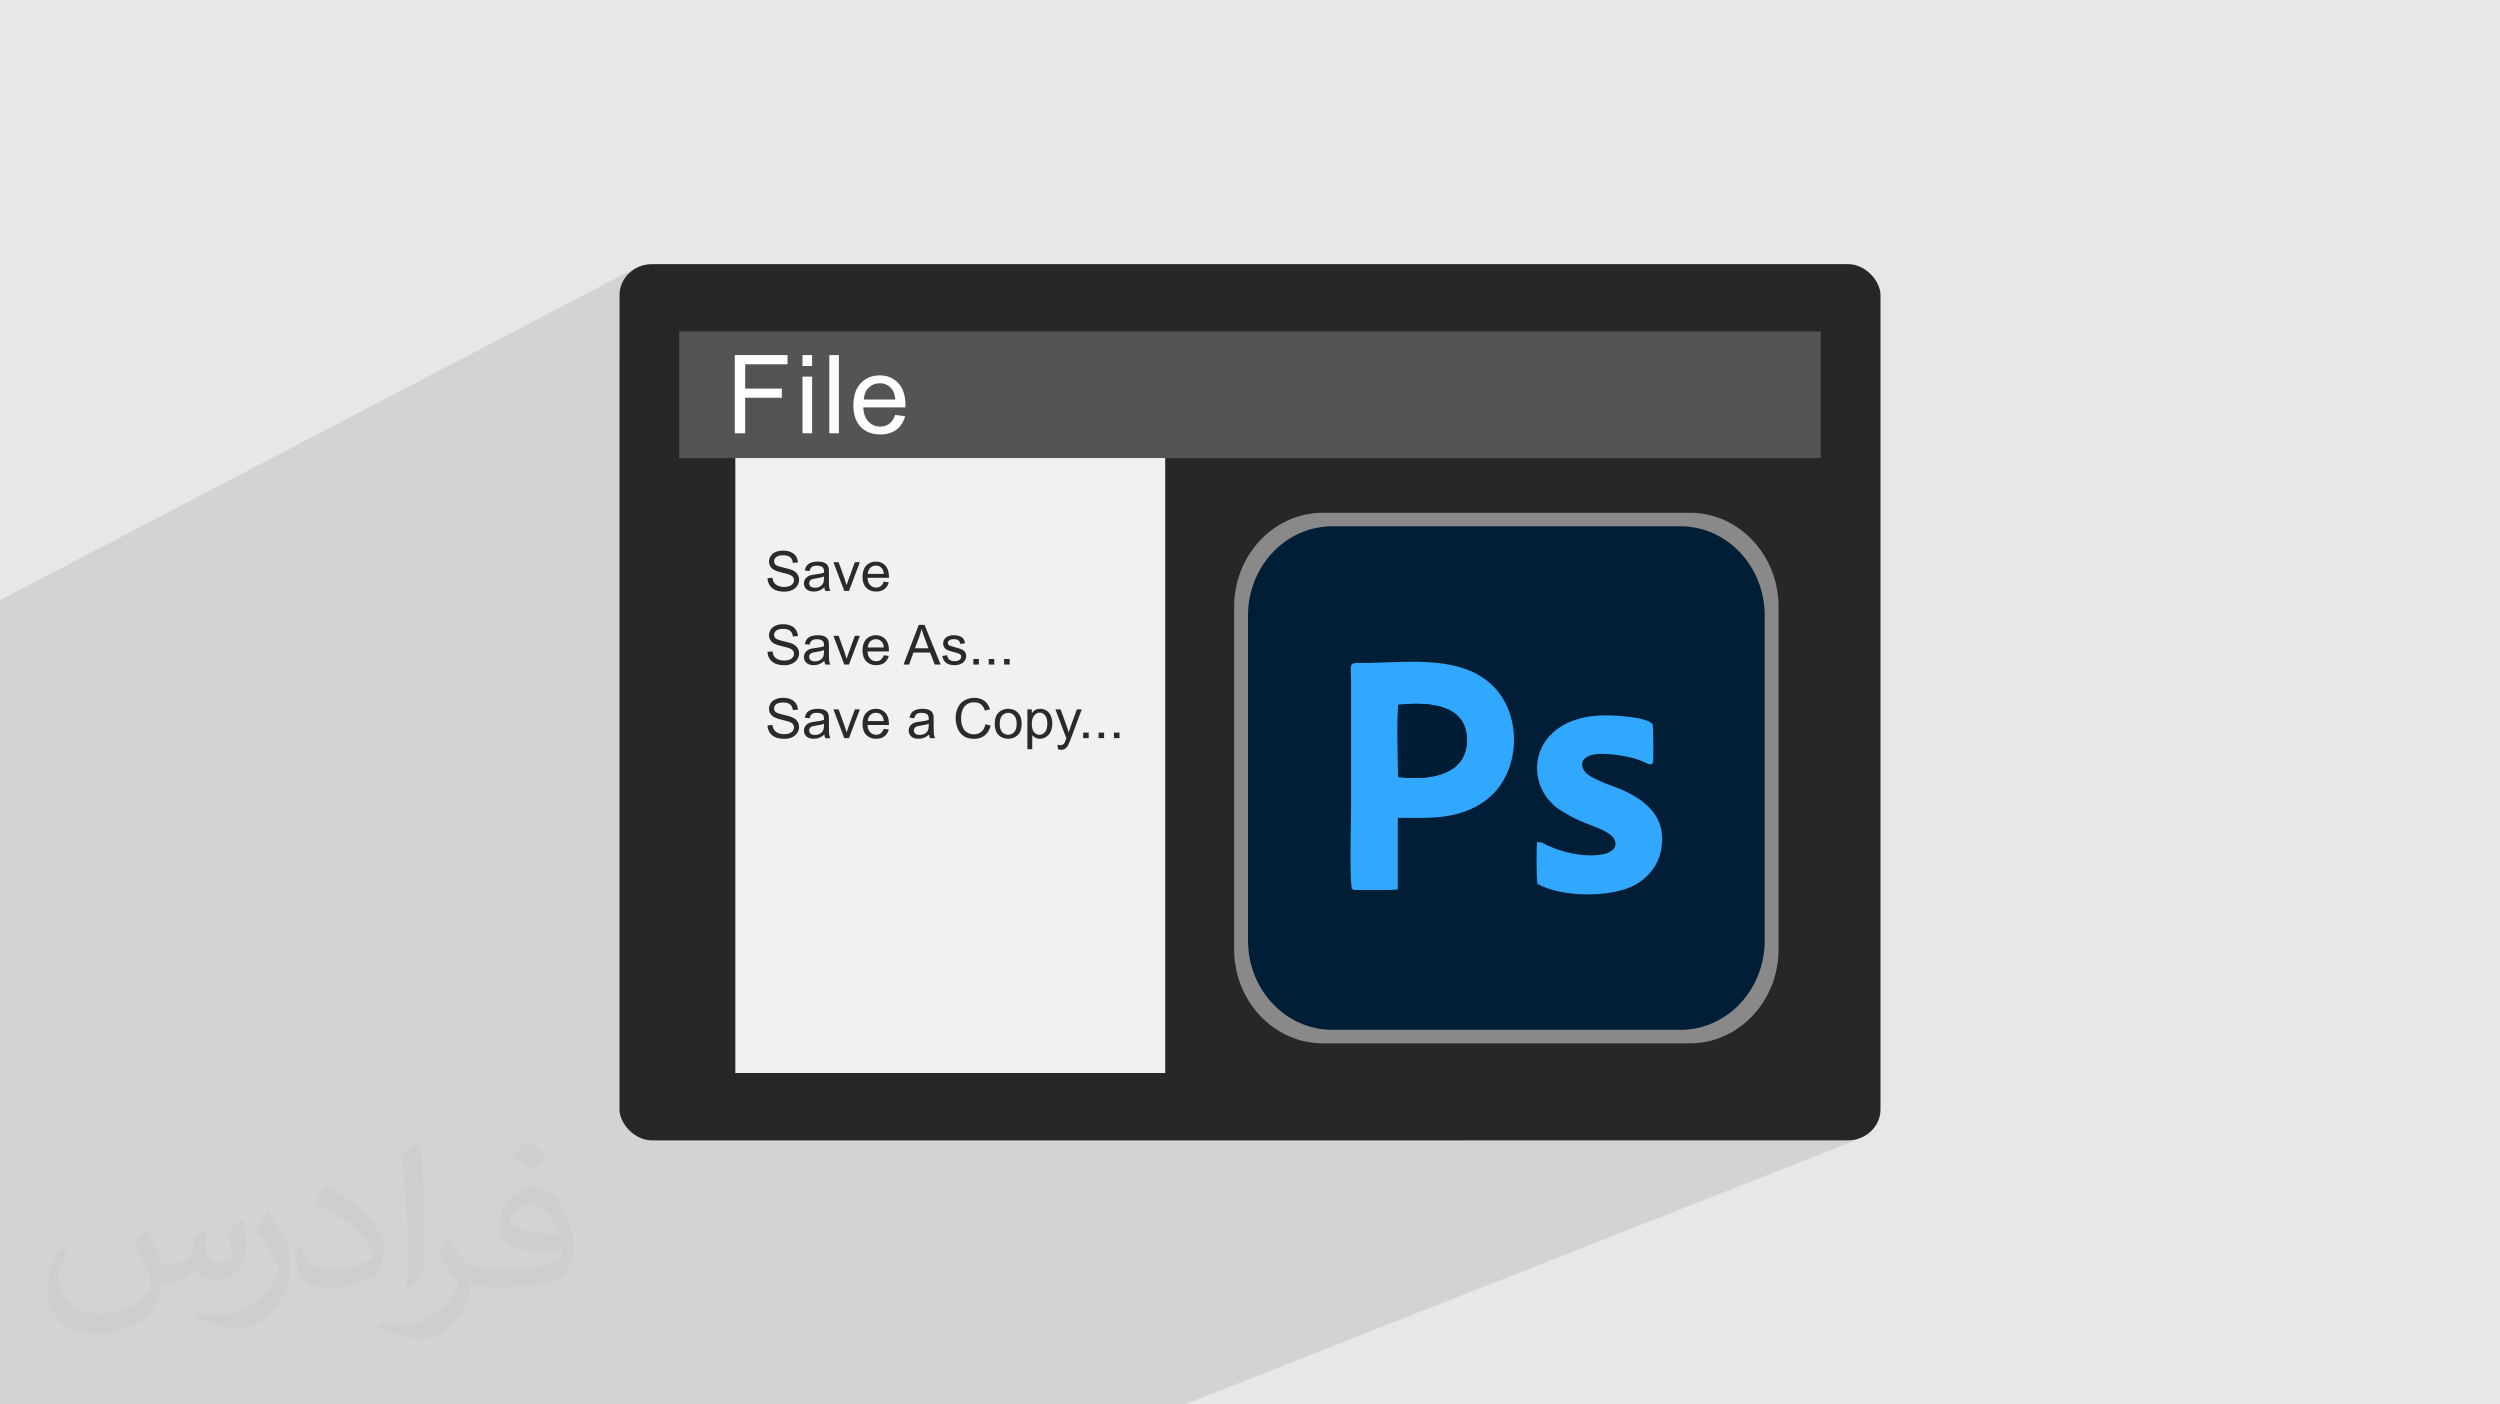
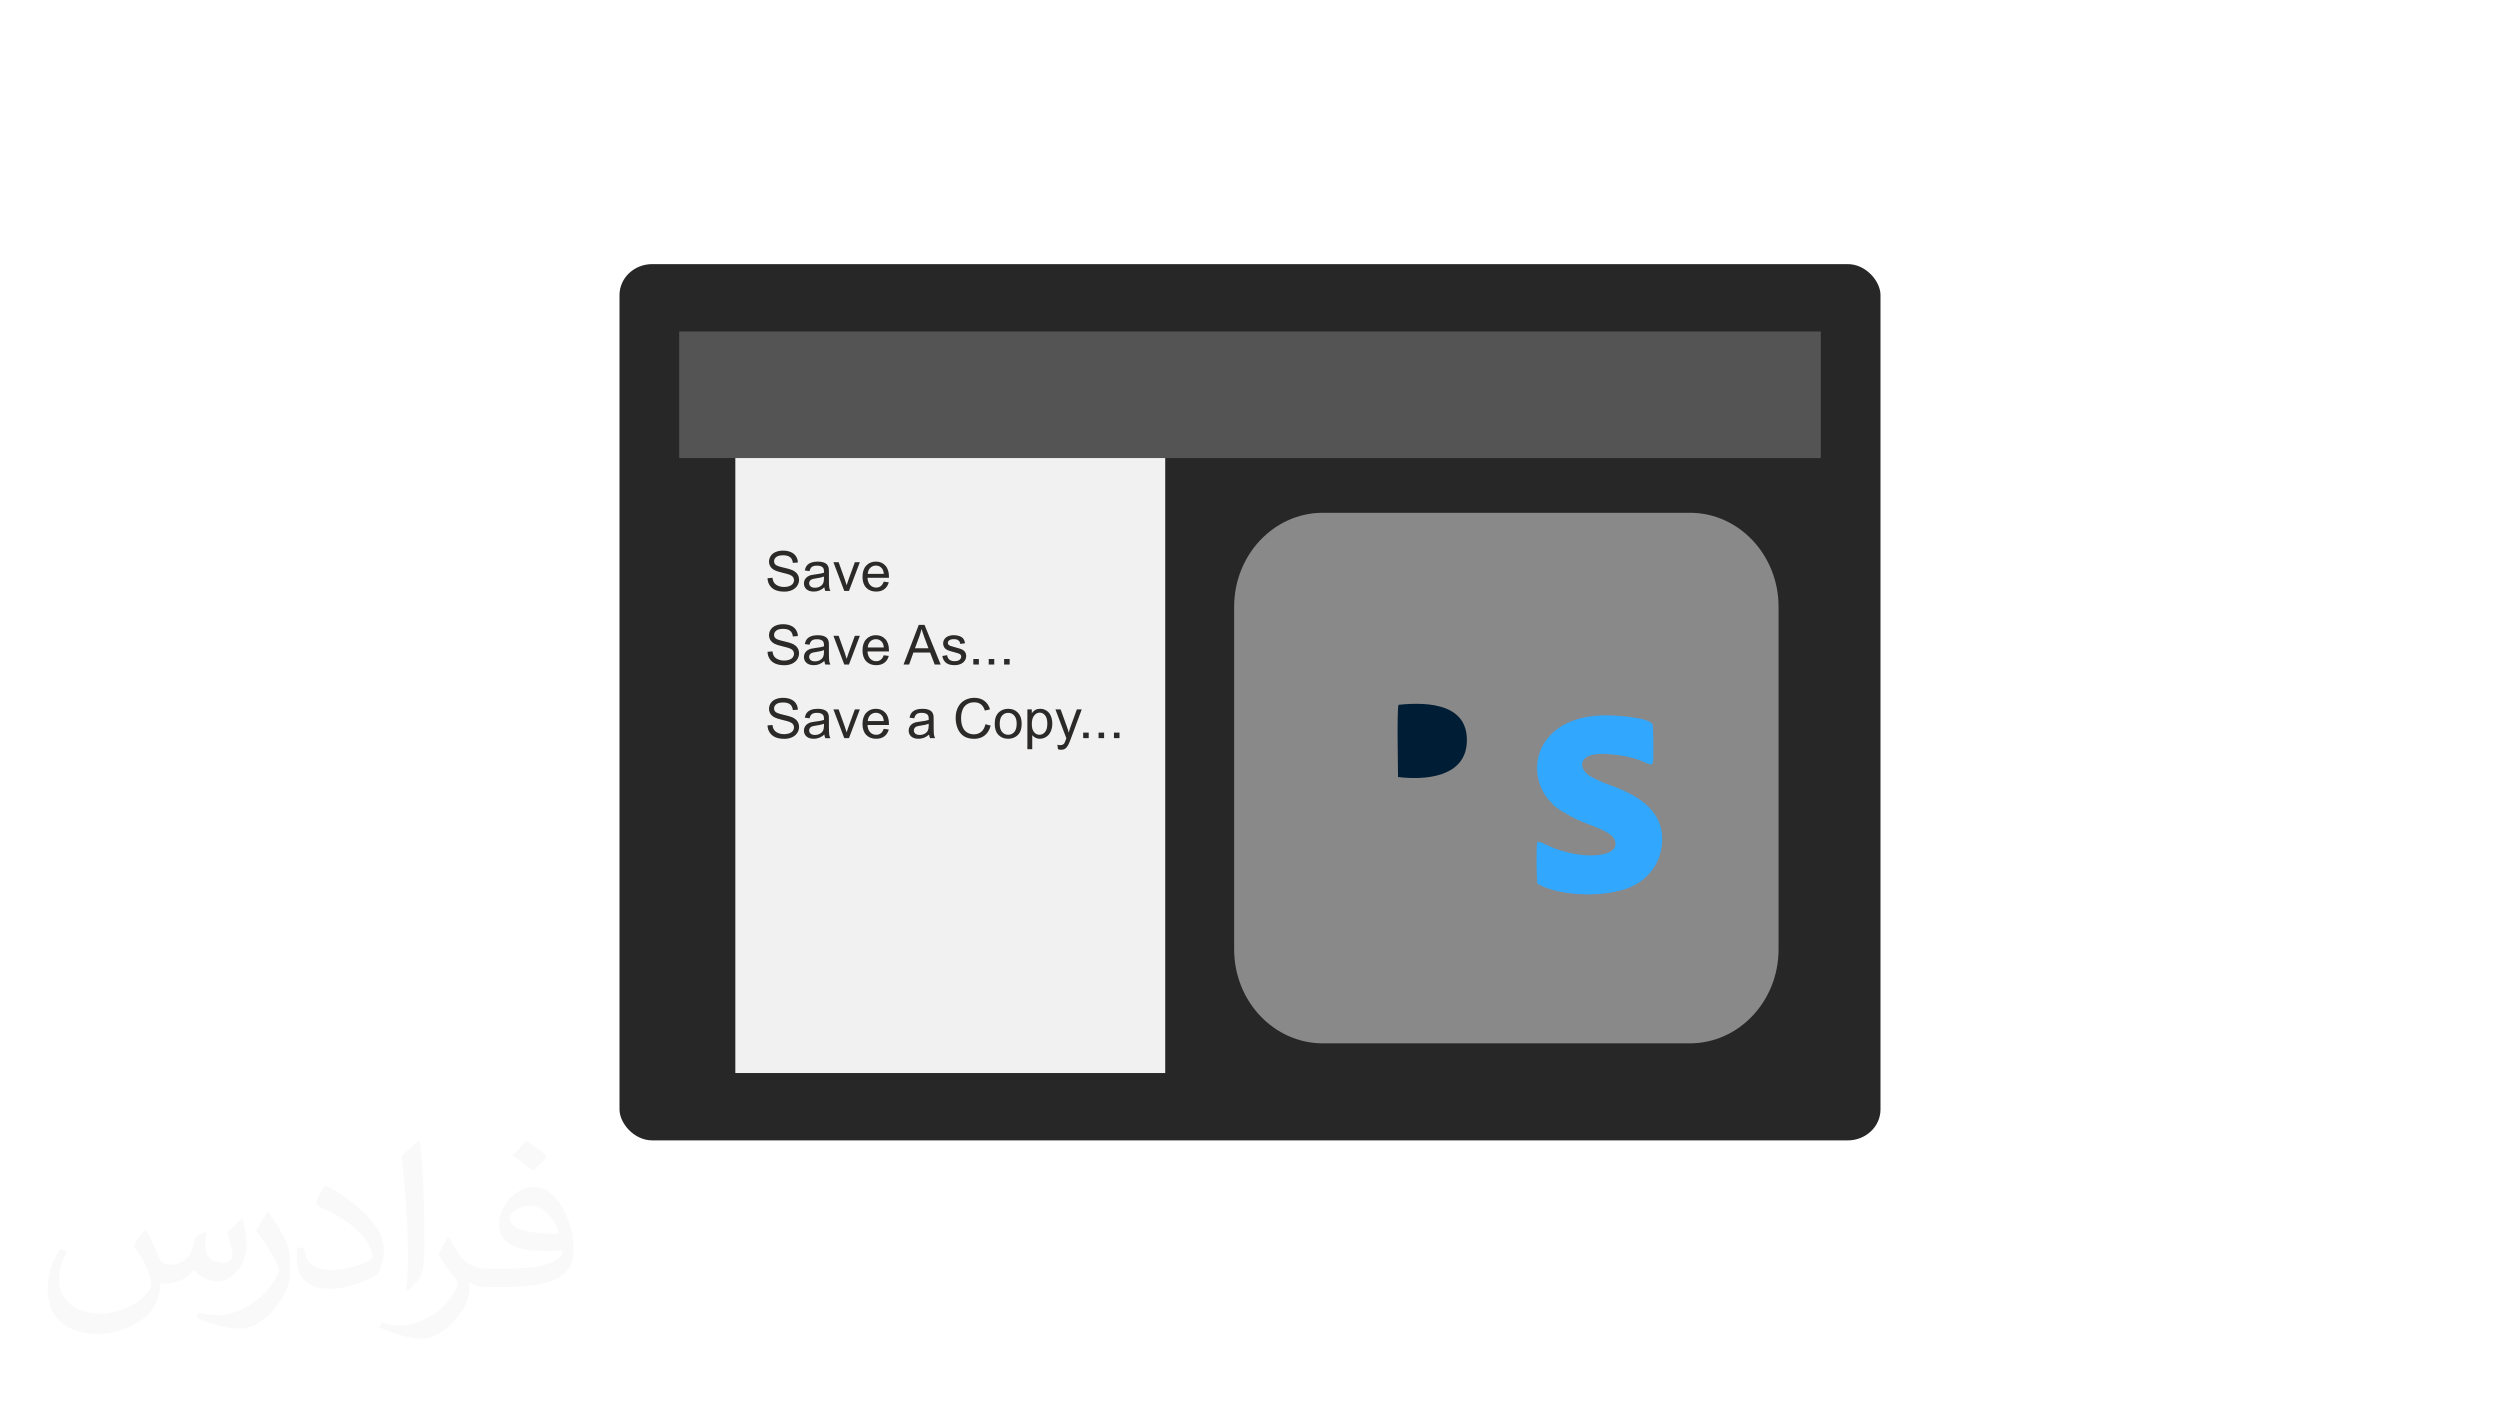
<svg xmlns="http://www.w3.org/2000/svg" xml:space="preserve" width="94.192mm" height="52.917mm" version="1.1" style="shape-rendering:geometricPrecision; text-rendering:geometricPrecision; image-rendering:optimizeQuality; fill-rule:evenodd; clip-rule:evenodd" viewBox="0 0 9404.92 5283.66">
  <defs>
    <style type="text/css">
   
    .fil8 {fill:#898989}
    .fil11 {fill:#001D36}
    .fil9 {fill:#001E36}
    .fil3 {fill:#272727}
    .fil10 {fill:#31A7FE}
    .fil4 {fill:#545454}
    .fil0 {fill:#E6E7E8}
    .fil6 {fill:#F1F1F1}
    .fil5 {fill:#FEFEFE;fill-rule:nonzero}
    .fil7 {fill:#2B2A29;fill-rule:nonzero}
    .fil2 {fill:#373435;fill-opacity:0.031}
    .fil1 {fill:#2B2A29;fill-opacity:0.102}
   
  </style>
  </defs>
  <g id="Layer_x0020_1">
-     <polygon class="fil0" points="-0,0 9404.92,0 9404.92,5283.66 -0,5283.66 " />
-     <polygon class="fil1" points="-0,4828.41 -0,4813.42 -0,4807.25 -0,4700.74 -0,4692.19 -0,4676.95 -0,4673.44 -0,4668.37 -0,4653.1 -0,4652.43 -0,4649.61 -0,4644.49 -0,4642.81 -0,4634.7 -0,4626.63 -0,4625.71 -0,4618.62 -0,4603.32 -0,4602.56 -0,4594.93 -0,4582.85 -0,4567.21 -0,4554.79 -0,4537.17 -0,4534.4 -0,4518.61 -0,4503.55 -0,4487.62 -0,4487.31 -0,4482.42 -0,4479.26 -0,4473.57 -0,4464.33 -0,4459.41 -0,4443.66 -0,4437.83 -0,4426.52 -0,4421.71 -0,4411.41 -0,4403.26 -0,4400.09 -0,4396.06 -0,4392.34 -0,4389.37 -0,4379.51 -0,4351.6 -0,4345.5 -0,4341.59 -0,4338.41 -0,4328.34 -0,4325.06 -0,4324.58 -0,4309.7 -0,4308.07 -0,4299.75 -0,4298.57 -0,4296.78 -0,4293.07 -0,4291.96 -0,4282.94 -0,4278.34 -0,4272.71 -0,4269.91 -0,4269.49 -0,4265.1 -0,4261.3 -0,4257.31 -0,4253.72 -0,4250.57 -0,4249.04 -0,4244.83 -0,4242.58 -0,4234.28 -0,4232.02 -0,4229.02 -0,4225.9 -0,4225.57 -0,4223.16 -0,4220.24 -0,4220.11 -0,4210.21 -0,4209.53 -0,4201.15 -0,4197.78 -0,4182.71 -0,4182.25 -0,4182.1 -0,4176.81 -0,4171.77 -0,4168.77 -0,4167.45 -0,4158.74 -0,4157.78 -0,4155.06 -0,4147.72 -0,4140.57 -0,4139.54 -0,4133.92 -0,4129.42 -0,4128.5 -0,4128.36 -0,4116.22 -0,4112.51 -0,4109.01 -0,4107.14 -0,4097.75 -0,4095.13 -0,4091.67 -0,4090.36 -0,4083.4 -0,4082.29 -0,4081.82 -0,4070.46 -0,4053.87 -0,4042.69 -0,4037.98 -0,4035 -0,4017.79 -0,4017.06 -0,4015.8 -0,4013.96 -0,4010.06 -0,4002.83 -0,3995.38 -0,3994.05 -0,3987.2 -0,3978.78 -0,3971.19 -0,3967.54 -0,3964.73 -0,3955.11 -0,3954.56 -0,3927.91 -0,3926.57 -0,3920.52 -0,3915.95 -0,3913.26 -0,3902.41 -0,3899.18 -0,3892.42 -0,3883.68 -0,3873.44 -0,3872.58 -0,3856.66 -0,3838.24 -0,3834.21 -0,3828.64 -0,3827.12 -0,3816.33 -0,3799.68 -0,3788.58 -0,3784 -0,3778.35 -0,3762.86 -0,3761.71 -0,3760.35 -0,3755.03 -0,3748.34 -0,3739.08 -0,3731.84 -0,3723.29 -0,3716.82 -0,3711.93 -0,3709.21 -0,3700.69 -0,3698.93 -0,3673.12 -0,3671.05 -0,3664.23 -0,3660.14 -0,3657.73 -0,3646.06 -0,3643.28 -0,3637.11 -0,3627.8 -0,3617.44 -0,3616.77 -0,3600.79 -0,3581.36 -0,3578.05 -0,3570.84 -0,3521.72 -0,3503.66 -0,3287.05 -0,3253.99 -0,3232.56 -0,3224.06 -0,3199.29 -0,3182.71 -0,3179.66 -0,3152.97 -0,3151.58 -0,3136.3 -0,3105.83 -0,3089.99 -0,3057.86 -0,3036.24 -0,3018.02 -0,2976.7 -0,2939.2 -0,2919.23 -0,2912.14 -0,2911.48 -0,2902.36 -0,2869.92 -0,2864.39 -0,2794.92 -0,2744.38 -0,2561.63 -0,2257.78 2391.61,1007.68 2382.01,1013.54 2373.04,1020.27 2364.75,1027.79 2357.22,1036.07 2350.5,1045.05 2344.65,1054.65 2339.73,1064.83 2335.8,1075.51 2332.92,1086.65 2331.15,1098.19 2330.54,1110.05 2330.54,1362.56 2555.16,1246.99 6849.76,1246.99 6849.76,1723.17 6391.54,1930.9 6407.82,1933.08 6424.25,1936.2 6440.41,1940.15 6456.26,1944.92 6471.77,1950.48 6486.94,1956.82 6501.73,1963.91 6516.13,1971.71 6530.11,1980.23 6543.66,1989.44 6556.75,1999.3 6569.36,2009.81 6581.49,2020.93 6593.09,2032.64 6604.14,2044.93 6614.64,2057.77 6624.55,2071.13 6633.87,2085 6642.55,2099.36 6650.59,2114.18 6657.97,2129.44 6664.65,2145.1 6670.63,2161.17 6675.88,2177.6 6680.39,2194.4 6684.11,2211.51 6687.06,2228.94 6689.17,2246.64 6690.46,2264.6 6690.9,2282.8 6690.9,3571.25 6690.46,3589.46 6689.17,3607.42 6687.06,3625.12 6684.11,3642.55 6680.39,3659.66 6675.88,3676.44 6670.63,3692.88 6664.66,3708.94 6657.97,3724.62 6650.59,3739.87 6642.55,3754.69 6633.87,3769.04 6624.55,3782.91 6614.64,3796.28 6604.14,3809.12 6593.09,3821.41 6581.49,3833.13 6569.37,3844.25 6556.75,3854.75 6543.66,3864.62 6530.11,3873.83 6516.13,3882.34 6501.74,3890.16 6486.94,3897.25 6471.78,3903.58 5522.57,4290.09 6957.9,4290.09 6969.76,4289.48 6981.29,4287.71 6992.43,4284.82 7003.12,4280.9 4456.16,5283.66 3082.44,5283.66 2932.28,5283.66 2877.87,5283.66 2542.03,5283.66 1672,5283.66 1537.79,5283.66 1535.14,5283.66 1445.92,5283.66 1348.84,5283.66 1192.22,5283.66 1186.91,5283.66 892.68,5283.66 873.49,5283.66 872.4,5283.66 773.17,5283.66 670.29,5283.66 666.81,5283.66 654.38,5283.66 628.91,5283.66 530.81,5283.66 399.88,5283.66 388.22,5283.66 387.3,5283.66 358.14,5283.66 224.34,5283.66 224.32,5283.66 224.3,5283.66 224.27,5283.66 144.44,5283.66 73.01,5283.66 42.4,5283.66 42.38,5283.66 -0,5283.66 -0,5247.88 -0,5247.85 -0,5247.84 -0,5247.81 -0,5241.46 -0,5134.73 -0,5010.71 -0,4831.93 " />
    <path class="fil2" d="M548.54 4627.69c17.95,27.21 29.6,53.36 40.96,82.43 8.45,16.91 12.93,48.09 52.57,48.09 11.61,0 28.28,-3.42 43.06,-11.61 16.63,-8.73 29.32,-21.94 35.94,-42l15.85 -53.36 38.57 -19.02 2.64 2.64c-5.27,20.09 -6.59,39.36 -6.59,54.43 0,44.63 38.57,61.56 69.22,61.56 17.95,0 34.09,-8.73 34.09,-25.11 0,-21.13 -8.98,-57.06 -20.62,-89.29 17.95,-17.95 35.94,-35.94 56.53,-50.47l3.17 1.6c8.98,38.04 14,75.56 14,100.66 0,24.57 -10.83,51.79 -19.81,69.49 -18.49,34.87 -51.25,62.62 -90.87,62.62 -30.1,0 -63.65,-15.07 -86.66,-43.06l-1.32 0c-21.66,26.96 -55.22,51.25 -108.86,51.25l-16.63 0c-2.64,35.41 -10.29,60.49 -21.94,82.95 -31.95,62.34 -126.81,106.47 -216.1,106.47 -124.17,0 -186.51,-71.59 -186.51,-166.96 0,-58.91 19.27,-113.6 48.88,-152.42l24.29 10.04c-18.49,35.41 -30.91,68.68 -30.91,101.45 0,89.29 72.66,131.83 156.4,131.83 77.68,0 173.83,-49.41 191.28,-106.72 -6.59,-62.62 -30.1,-91.93 -66.04,-148.99 10.83,-19.02 24.83,-38.04 42.28,-58.38l3.17 0 0 0 0 0 -0.02 -0.09zm1432.13 -336.04c26.15,16.39 51.79,35.66 76.87,57.85 -14,19.81 -31.45,37.79 -53.11,53.64 -25.11,-20.34 -50.19,-37.79 -75.84,-56.27 17.42,-19.55 34.62,-38.29 52.04,-55.22l0 0 0 0 0 0 0 0 0 0 0.03 0zm13.47 244.11c-42.28,0 -76.87,27.75 -76.87,48.34 0,44.13 84.53,57.85 185.72,57.31 -12.68,-51.79 -57.06,-105.68 -108.86,-105.68l0.01 0.03zm-94.86 236.19c54.96,0 103.04,-1.6 139.74,-10.83 40.96,-10.29 75.56,-30.91 75.56,-45.17 0,-3.7 0,-8.19 -1.32,-11.89 -22.98,2.11 -49.41,2.11 -72.38,2.11 -74.49,0 -131.55,-16.91 -154.02,-58.66 -5.55,-11.61 -9.51,-24.57 -9.51,-39.36 0,-40.43 17.42,-79.79 48.09,-107 25.61,-22.45 53.89,-36.44 82.67,-36.44 52.04,0 93.51,41.75 122.57,107.54 15.85,35.94 26.68,77.4 26.68,129.72 0,34.87 -9.51,64.19 -31.17,85.85 -40.43,39.11 -114.92,53.89 -229.04,53.89l-51.79 0 0 0 -13.47 0c-28.28,0 -48.62,-5.02 -64.72,-17.42l-2.64 0c0.79,6.59 1.32,12.93 1.32,19.02 0,25.61 -8.45,58.38 -25.61,84.53 -50.72,75.3 -105.68,108.04 -153.24,108.04 -48.09,0 -107,-18.49 -160.11,-42.54l9.51 -18.49c17.17,7.13 40.96,11.89 73.7,11.89 85.85,0 198.66,-82.43 212.66,-163 -3.17,-6.59 -8.98,-15.32 -17.17,-24.57 -25.11,-29.85 -40.96,-54.68 -55.75,-80.83 12.68,-25.11 24.29,-45.17 35.13,-63.4l4.49 -0.53c36.72,74.77 69.99,117.55 144.23,117.55l11.61 0 0 0 53.89 0 0 0 0 0 0 0 0 0 0 0 0.09 0.01zm-371.98 79c6.34,-34.34 6.87,-72.91 6.87,-108.86l0 -53.36c0,-99.6 -12.68,-244.36 -22.98,-338.68 17.95,-19.27 43.06,-42 62.87,-57.31l5.81 1.6c13.47,118.62 16.63,256 16.63,383.06 0,33.3 -1.32,65.79 -4.49,89.55 -1.85,30.1 -19.27,52.83 -56.53,87.7l-8.19 -3.7zm-382.8 -157.19c1.85,46.77 24.83,83.49 105.15,83.49 49.93,0 92.19,-12.93 138.96,-35.13 8.45,-3.7 12.93,-8.73 12.93,-12.93 0,-29.32 -22.45,-68.15 -60.23,-103.55 -36.72,-33.3 -85.34,-62.62 -130.76,-82.18 -15.6,-6.59 -20.62,-13.47 -20.62,-20.09 0,-13.47 17.95,-41.75 32.77,-62.09l5.02 -0.53c52.04,27.21 110.17,67.64 153.24,112.53 39.11,41.47 63.4,83.49 63.4,129.19 0,33.81 -10.29,65.51 -26.96,95.11 -57.06,28.79 -117.83,50.72 -178.06,50.72 -73.17,0 -123.1,-34.34 -123.1,-114.92 0,-8.73 0,-22.19 3.17,-39.64l25.11 0 0 0 0 0 0 0 0 0 0 0 -0.02 0zm-132.37 -132.9l45.45 73.45c16.63,27.21 32.23,56.81 32.23,103.55l0 59.7c0,48.34 -30.91,100.13 -80.83,151.38 -39.11,34.62 -73.7,49.41 -105.68,49.41 -47.55,0 -101.98,-14.79 -164.85,-41.75l7.13 -18.49c19.81,5.27 42.79,9.77 71.06,9.77 90.36,-0.53 182.8,-66.57 225.08,-147.15 5.02,-9.26 6.87,-17.95 6.87,-24.04 0,-9.26 -5.02,-19.55 -8.98,-28.79 -22.98,-43.31 -48.62,-82.95 -76.87,-119.68 14.79,-23.25 29.6,-45.7 45.7,-67.9l3.7 0.53 0 0 0 0 0 0 0 0 0 0 -0.02 0.01z" />
    <g id="_2347662370976">
      <rect class="fil3" x="2330.54" y="993.58" width="4743.83" height="3296.51" rx="123.01" ry="116.47" />
      <g>
        <rect class="fil4" x="2555.16" y="1246.99" width="4294.6" height="476.18" />
-         <path class="fil5" d="M2764.23 1629.86l0 -294.06 198.38 0 0 34.49 -159.36 0 0 91.6 137.99 0 0 34.49 -137.99 0 0 133.49 -39.02 0zm254.71 -253.01l0 -41.06 36.15 0 0 41.06 -36.15 0zm0 253.01l0 -213.16 36.15 0 0 213.16 -36.15 0zm100.84 0l0 -294.06 36.14 0 0 294.06 -36.14 0zm247.86 -69.01l37.37 4.93c-5.82,21.7 -16.69,38.6 -32.58,50.58 -15.89,11.98 -36.15,18 -60.85,18 -31.08,0 -55.73,-9.58 -73.93,-28.76 -18.21,-19.09 -27.31,-45.99 -27.31,-80.56 0,-35.74 9.17,-63.52 27.59,-83.23 18.4,-19.79 42.3,-29.64 71.66,-29.64 28.41,0 51.61,9.65 69.6,29.02 18,19.37 27.04,46.61 27.04,81.73 0,2.13 -0.06,5.35 -0.2,9.59l-158.74 0c1.38,23.33 7.95,41.28 19.86,53.67 11.83,12.38 26.69,18.62 44.42,18.62 13.2,0 24.5,-3.49 33.81,-10.47 9.38,-6.99 16.77,-18.14 22.25,-33.48zm-118.28 -57.91l118.69 0c-1.58,-17.92 -6.16,-31.34 -13.62,-40.31 -11.43,-13.9 -26.35,-20.88 -44.63,-20.88 -16.55,0 -30.45,5.55 -41.76,16.63 -11.22,11.09 -17.44,25.94 -18.68,44.55z" />
        <rect class="fil6" x="2766.31" y="1723.17" width="1617.21" height="2313.51" />
        <path class="fil7" d="M2887.4 2175.23l18.56 -1.67c0.87,7.5 2.92,13.65 6.15,18.48 3.23,4.79 8.23,8.69 15,11.67 6.79,2.96 14.43,4.45 22.91,4.45 7.54,0 14.18,-1.12 19.95,-3.37 5.76,-2.27 10.03,-5.35 12.85,-9.28 2.82,-3.92 4.24,-8.21 4.24,-12.79 0,-4.65 -1.36,-8.72 -4.06,-12.22 -2.72,-3.47 -7.2,-6.4 -13.45,-8.8 -3.99,-1.53 -12.86,-3.96 -26.58,-7.26 -13.72,-3.3 -23.31,-6.4 -28.81,-9.32 -7.13,-3.74 -12.4,-8.4 -15.88,-13.93 -3.51,-5.52 -5.24,-11.74 -5.24,-18.58 0,-7.58 2.15,-14.63 6.42,-21.16 4.27,-6.57 10.49,-11.53 18.73,-14.95 8.2,-3.4 17.33,-5.1 27.37,-5.1 11.05,0 20.81,1.77 29.26,5.34 8.45,3.54 14.95,8.8 19.49,15.75 4.55,6.91 6.99,14.77 7.34,23.51l-18.97 1.46c-1.01,-9.41 -4.45,-16.53 -10.32,-21.33 -5.86,-4.83 -14.56,-7.22 -26.01,-7.22 -11.96,0 -20.69,2.19 -26.13,6.56 -5.46,4.37 -8.21,9.67 -8.21,15.85 0,5.35 1.95,9.77 5.8,13.23 3.82,3.44 13.73,7.02 29.77,10.64 16.06,3.64 27.07,6.8 33.05,9.52 8.65,3.98 15.08,9.03 19.21,15.18 4.13,6.12 6.18,13.17 6.18,21.16 0,7.96 -2.26,15.39 -6.81,22.41 -4.54,7.02 -11.04,12.48 -19.56,16.38 -8.51,3.89 -18.06,5.84 -28.73,5.84 -13.49,0 -24.78,-1.99 -33.89,-5.91 -9.14,-3.93 -16.26,-9.84 -21.43,-17.76 -5.21,-7.88 -7.92,-16.81 -8.21,-26.78zm213.9 34.4c-6.82,5.79 -13.39,9.86 -19.67,12.26 -6.29,2.4 -13.03,3.57 -20.26,3.57 -11.88,0 -21.02,-2.89 -27.41,-8.69 -6.4,-5.77 -9.59,-13.16 -9.59,-22.16 0,-5.29 1.21,-10.11 3.6,-14.5 2.44,-4.37 5.59,-7.85 9.49,-10.49 3.93,-2.64 8.31,-4.65 13.2,-6.01 3.61,-0.94 9.08,-1.84 16.34,-2.74 14.8,-1.75 25.75,-3.86 32.73,-6.29 0.07,-2.51 0.1,-4.1 0.1,-4.76 0,-7.43 -1.74,-12.68 -5.2,-15.75 -4.7,-4.12 -11.68,-6.18 -20.92,-6.18 -8.66,0 -15.05,1.53 -19.15,4.55 -4.12,3.03 -7.15,8.38 -9.14,16.09l-17.92 -2.5c1.63,-7.68 4.31,-13.9 8.06,-18.62 3.75,-4.72 9.17,-8.34 16.26,-10.91 7.05,-2.54 15.3,-3.81 24.6,-3.81 9.25,0 16.78,1.07 22.58,3.26 5.78,2.2 10.04,4.9 12.76,8.21 2.71,3.3 4.62,7.46 5.73,12.51 0.59,3.13 0.9,8.75 0.9,16.84l0 24.31c0,16.99 0.39,27.74 1.15,32.29 0.74,4.54 2.27,8.89 4.48,13.06l-19.18 0c-1.84,-3.86 -3.02,-8.38 -3.53,-13.55zm-1.47 -40.65c-6.67,2.71 -16.67,5 -30.01,6.87 -7.58,1.09 -12.93,2.3 -16.06,3.65 -3.13,1.35 -5.52,3.32 -7.22,5.9 -1.72,2.62 -2.58,5.49 -2.58,8.69 0,4.82 1.84,8.89 5.56,12.13 3.71,3.23 9.14,4.85 16.26,4.85 7.05,0 13.35,-1.53 18.87,-4.61 5.49,-3.07 9.56,-7.26 12.12,-12.58 1.99,-4.13 2.96,-10.21 2.96,-18.24l0.1 -6.66zm76.3 54.2l-40.83 -108.2 19.62 0 23.14 64.79c2.5,6.99 4.83,14.26 6.95,21.8 1.64,-5.71 3.89,-12.55 6.85,-20.57l24.04 -66.02 18.82 0 -40.96 108.2 -17.64 0zm148.45 -35.03l18.98 2.51c-2.96,11.01 -8.49,19.59 -16.54,25.67 -8.06,6.08 -18.35,9.14 -30.89,9.14 -15.77,0 -28.28,-4.86 -37.51,-14.59 -9.25,-9.7 -13.87,-23.34 -13.87,-40.89 0,-18.14 4.65,-32.24 14.01,-42.26 9.34,-10.03 21.47,-15.04 36.36,-15.04 14.43,0 26.2,4.89 35.35,14.73 9.14,9.84 13.72,23.65 13.72,41.49 0,1.08 -0.03,2.71 -0.1,4.85l-80.58 0c0.7,11.85 4.02,20.96 10.07,27.24 6.01,6.29 13.55,9.46 22.55,9.46 6.71,0 12.44,-1.77 17.16,-5.31 4.76,-3.54 8.52,-9.22 11.29,-16.99zm-60.04 -29.4l60.25 0c-0.8,-9.11 -3.13,-15.91 -6.92,-20.46 -5.79,-7.05 -13.37,-10.59 -22.65,-10.59 -8.41,0 -15.46,2.81 -21.2,8.44 -5.69,5.63 -8.85,13.17 -9.49,22.62zm-377.14 293.38l18.56 -1.67c0.87,7.49 2.92,13.65 6.15,18.47 3.23,4.8 8.23,8.7 15,11.68 6.79,2.95 14.43,4.44 22.91,4.44 7.54,0 14.18,-1.11 19.95,-3.36 5.76,-2.27 10.03,-5.35 12.85,-9.29 2.82,-3.92 4.24,-8.2 4.24,-12.78 0,-4.65 -1.36,-8.73 -4.06,-12.23 -2.72,-3.46 -7.2,-6.39 -13.45,-8.79 -3.99,-1.53 -12.86,-3.96 -26.58,-7.26 -13.72,-3.3 -23.31,-6.4 -28.81,-9.32 -7.13,-3.74 -12.4,-8.41 -15.88,-13.94 -3.51,-5.52 -5.24,-11.73 -5.24,-18.58 0,-7.58 2.15,-14.63 6.42,-21.16 4.27,-6.57 10.49,-11.53 18.73,-14.94 8.2,-3.4 17.33,-5.11 27.37,-5.11 11.05,0 20.81,1.78 29.26,5.35 8.45,3.54 14.95,8.8 19.49,15.74 4.55,6.92 6.99,14.78 7.34,23.52l-18.97 1.46c-1.01,-9.42 -4.45,-16.53 -10.32,-21.33 -5.86,-4.83 -14.56,-7.23 -26.01,-7.23 -11.96,0 -20.69,2.2 -26.13,6.56 -5.46,4.38 -8.21,9.68 -8.21,15.86 0,5.34 1.95,9.76 5.8,13.23 3.82,3.44 13.73,7.02 29.77,10.63 16.06,3.65 27.07,6.81 33.05,9.52 8.65,3.99 15.08,9.04 19.21,15.18 4.13,6.13 6.18,13.18 6.18,21.16 0,7.96 -2.26,15.4 -6.81,22.42 -4.54,7.02 -11.04,12.48 -19.56,16.38 -8.51,3.88 -18.06,5.83 -28.73,5.83 -13.49,0 -24.78,-1.99 -33.89,-5.91 -9.14,-3.92 -16.26,-9.83 -21.43,-17.75 -5.21,-7.89 -7.92,-16.81 -8.21,-26.78zm213.9 34.39c-6.82,5.8 -13.39,9.87 -19.67,12.27 -6.29,2.39 -13.03,3.57 -20.26,3.57 -11.88,0 -21.02,-2.89 -27.41,-8.7 -6.4,-5.76 -9.59,-13.16 -9.59,-22.16 0,-5.28 1.21,-10.11 3.6,-14.49 2.44,-4.37 5.59,-7.85 9.49,-10.49 3.93,-2.65 8.31,-4.66 13.2,-6.01 3.61,-0.94 9.08,-1.84 16.34,-2.75 14.8,-1.74 25.75,-3.85 32.73,-6.28 0.07,-2.51 0.1,-4.1 0.1,-4.77 0,-7.42 -1.74,-12.67 -5.2,-15.74 -4.7,-4.12 -11.68,-6.18 -20.92,-6.18 -8.66,0 -15.05,1.53 -19.15,4.55 -4.12,3.03 -7.15,8.37 -9.14,16.09l-17.92 -2.5c1.63,-7.68 4.31,-13.91 8.06,-18.62 3.75,-4.73 9.17,-8.35 16.26,-10.91 7.05,-2.54 15.3,-3.82 24.6,-3.82 9.25,0 16.78,1.08 22.58,3.27 5.78,2.19 10.04,4.9 12.76,8.2 2.71,3.3 4.62,7.47 5.73,12.51 0.59,3.13 0.9,8.76 0.9,16.85l0 24.31c0,16.99 0.39,27.73 1.15,32.28 0.74,4.54 2.27,8.9 4.48,13.06l-19.18 0c-1.84,-3.85 -3.02,-8.37 -3.53,-13.55zm-1.47 -40.65c-6.67,2.72 -16.67,5 -30.01,6.88 -7.58,1.08 -12.93,2.3 -16.06,3.64 -3.13,1.36 -5.52,3.33 -7.22,5.91 -1.72,2.61 -2.58,5.49 -2.58,8.68 0,4.83 1.84,8.9 5.56,12.13 3.71,3.24 9.14,4.86 16.26,4.86 7.05,0 13.35,-1.53 18.87,-4.61 5.49,-3.07 9.56,-7.26 12.12,-12.58 1.99,-4.13 2.96,-10.21 2.96,-18.24l0.1 -6.67zm76.3 54.2l-40.83 -108.19 19.62 0 23.14 64.79c2.5,6.99 4.83,14.25 6.95,21.79 1.64,-5.7 3.89,-12.55 6.85,-20.57l24.04 -66.01 18.82 0 -40.96 108.19 -17.64 0zm148.45 -35.02l18.98 2.51c-2.96,11 -8.49,19.58 -16.54,25.67 -8.06,6.08 -18.35,9.14 -30.89,9.14 -15.77,0 -28.28,-4.86 -37.51,-14.59 -9.25,-9.71 -13.87,-23.35 -13.87,-40.9 0,-18.14 4.65,-32.24 14.01,-42.26 9.34,-10.03 21.47,-15.04 36.36,-15.04 14.43,0 26.2,4.89 35.35,14.74 9.14,9.83 13.72,23.65 13.72,41.48 0,1.08 -0.03,2.72 -0.1,4.86l-80.58 0c0.7,11.85 4.02,20.96 10.07,27.24 6.01,6.29 13.55,9.46 22.55,9.46 6.71,0 12.44,-1.78 17.16,-5.32 4.76,-3.54 8.52,-9.21 11.29,-16.98zm-60.04 -29.4l60.25 0c-0.8,-9.11 -3.13,-15.92 -6.92,-20.47 -5.79,-7.05 -13.37,-10.59 -22.65,-10.59 -8.41,0 -15.46,2.82 -21.2,8.45 -5.69,5.62 -8.85,13.16 -9.49,22.62zm134.53 64.41l57.26 -149.26 21.71 0 60.77 149.26 -22.48 0 -17.26 -45.23 -62.85 0 -16.19 45.23 -20.96 0zm42.94 -61.29l50.87 0 -15.57 -41.38c-4.7,-12.58 -8.25,-22.97 -10.71,-31.16 -2.05,9.73 -4.78,19.28 -8.23,28.73l-16.37 43.81zm102.87 28.98l18.14 -2.92c1.01,7.27 3.85,12.82 8.51,16.7 4.65,3.86 11.18,5.81 19.53,5.81 8.45,0 14.7,-1.7 18.79,-5.14 4.06,-3.4 6.11,-7.44 6.11,-12.05 0,-4.14 -1.84,-7.41 -5.49,-9.78 -2.57,-1.63 -8.82,-3.67 -18.75,-6.21 -13.42,-3.37 -22.69,-6.3 -27.9,-8.76 -5.18,-2.5 -9.1,-5.91 -11.78,-10.28 -2.68,-4.35 -4.03,-9.18 -4.03,-14.46 0,-4.82 1.11,-9.28 3.3,-13.37 2.23,-4.09 5.21,-7.51 9.01,-10.22 2.84,-2.08 6.73,-3.84 11.63,-5.31 4.93,-1.46 10.17,-2.19 15.81,-2.19 8.48,0 15.92,1.22 22.31,3.68 6.42,2.44 11.15,5.76 14.21,9.94 3.03,4.19 5.14,9.79 6.29,16.8l-17.92 2.51c-0.81,-5.63 -3.18,-10.04 -7.06,-13.2 -3.88,-3.18 -9.38,-4.73 -16.5,-4.73 -8.38,0 -14.39,1.39 -17.97,4.17 -3.57,2.78 -5.38,6.05 -5.38,9.77 0,2.36 0.73,4.51 2.23,6.42 1.5,1.95 3.81,3.58 7.02,4.86 1.84,0.7 7.19,2.27 16.16,4.69 12.92,3.44 21.96,6.29 27.1,8.49 5.14,2.18 9.17,5.41 12.09,9.59 2.96,4.2 4.41,9.41 4.41,15.67 0,6.08 -1.78,11.81 -5.35,17.19 -3.58,5.39 -8.72,9.56 -15.44,12.51 -6.73,2.96 -14.34,4.41 -22.82,4.41 -14.04,0 -24.77,-2.92 -32.14,-8.73 -7.37,-5.83 -12.05,-14.45 -14.11,-25.88zm116.73 32.31l0 -20.84 20.85 0 0 20.84 -20.85 0zm57.91 0l0 -20.84 20.85 0 0 20.84 -20.85 0zm57.91 0l0 -20.84 20.85 0 0 20.84 -20.85 0zm-890.04 228.96l18.56 -1.68c0.87,7.5 2.92,13.65 6.15,18.48 3.23,4.79 8.23,8.69 15,11.67 6.79,2.96 14.43,4.45 22.91,4.45 7.54,0 14.18,-1.11 19.95,-3.37 5.76,-2.26 10.03,-5.34 12.85,-9.28 2.82,-3.92 4.24,-8.2 4.24,-12.79 0,-4.65 -1.36,-8.72 -4.06,-12.22 -2.72,-3.47 -7.2,-6.4 -13.45,-8.79 -3.99,-1.53 -12.86,-3.96 -26.58,-7.27 -13.72,-3.3 -23.31,-6.4 -28.81,-9.31 -7.13,-3.75 -12.4,-8.41 -15.88,-13.94 -3.51,-5.52 -5.24,-11.73 -5.24,-18.58 0,-7.58 2.15,-14.63 6.42,-21.16 4.27,-6.57 10.49,-11.53 18.73,-14.95 8.2,-3.4 17.33,-5.1 27.37,-5.1 11.05,0 20.81,1.78 29.26,5.35 8.45,3.54 14.95,8.79 19.49,15.74 4.55,6.92 6.99,14.77 7.34,23.52l-18.97 1.46c-1.01,-9.42 -4.45,-16.53 -10.32,-21.34 -5.86,-4.82 -14.56,-7.22 -26.01,-7.22 -11.96,0 -20.69,2.19 -26.13,6.56 -5.46,4.38 -8.21,9.67 -8.21,15.85 0,5.35 1.95,9.77 5.8,13.24 3.82,3.44 13.73,7.02 29.77,10.63 16.06,3.64 27.07,6.8 33.05,9.52 8.65,3.99 15.08,9.04 19.21,15.18 4.13,6.12 6.18,13.17 6.18,21.16 0,7.96 -2.26,15.4 -6.81,22.42 -4.54,7.02 -11.04,12.48 -19.56,16.37 -8.51,3.89 -18.06,5.84 -28.73,5.84 -13.49,0 -24.78,-1.99 -33.89,-5.91 -9.14,-3.93 -16.26,-9.83 -21.43,-17.75 -5.21,-7.89 -7.92,-16.82 -8.21,-26.78zm213.9 34.39c-6.82,5.79 -13.39,9.87 -19.67,12.26 -6.29,2.4 -13.03,3.57 -20.26,3.57 -11.88,0 -21.02,-2.88 -27.41,-8.69 -6.4,-5.76 -9.59,-13.16 -9.59,-22.16 0,-5.28 1.21,-10.11 3.6,-14.5 2.44,-4.36 5.59,-7.84 9.49,-10.49 3.93,-2.64 8.31,-4.65 13.2,-6.01 3.61,-0.93 9.08,-1.83 16.34,-2.74 14.8,-1.74 25.75,-3.86 32.73,-6.29 0.07,-2.5 0.1,-4.1 0.1,-4.76 0,-7.43 -1.74,-12.67 -5.2,-15.74 -4.7,-4.13 -11.68,-6.19 -20.92,-6.19 -8.66,0 -15.05,1.53 -19.15,4.55 -4.12,3.03 -7.15,8.38 -9.14,16.09l-17.92 -2.5c1.63,-7.68 4.31,-13.9 8.06,-18.62 3.75,-4.72 9.17,-8.34 16.26,-10.9 7.05,-2.54 15.3,-3.82 24.6,-3.82 9.25,0 16.78,1.07 22.58,3.27 5.78,2.19 10.04,4.89 12.76,8.2 2.71,3.3 4.62,7.47 5.73,12.51 0.59,3.13 0.9,8.75 0.9,16.84l0 24.32c0,16.98 0.39,27.73 1.15,32.28 0.74,4.54 2.27,8.9 4.48,13.06l-19.18 0c-1.84,-3.86 -3.02,-8.38 -3.53,-13.55zm-1.47 -40.65c-6.67,2.71 -16.67,5 -30.01,6.88 -7.58,1.08 -12.93,2.29 -16.06,3.64 -3.13,1.36 -5.52,3.33 -7.22,5.91 -1.72,2.61 -2.58,5.49 -2.58,8.68 0,4.83 1.84,8.9 5.56,12.13 3.71,3.24 9.14,4.86 16.26,4.86 7.05,0 13.35,-1.53 18.87,-4.61 5.49,-3.07 9.56,-7.27 12.12,-12.58 1.99,-4.14 2.96,-10.22 2.96,-18.25l0.1 -6.66zm76.3 54.2l-40.83 -108.19 19.62 0 23.14 64.79c2.5,6.98 4.83,14.25 6.95,21.79 1.64,-5.7 3.89,-12.55 6.85,-20.57l24.04 -66.01 18.82 0 -40.96 108.19 -17.64 0zm148.45 -35.03l18.98 2.51c-2.96,11.01 -8.49,19.59 -16.54,25.67 -8.06,6.08 -18.35,9.14 -30.89,9.14 -15.77,0 -28.28,-4.85 -37.51,-14.59 -9.25,-9.7 -13.87,-23.34 -13.87,-40.89 0,-18.14 4.65,-32.24 14.01,-42.26 9.34,-10.03 21.47,-15.04 36.36,-15.04 14.43,0 26.2,4.89 35.35,14.73 9.14,9.84 13.72,23.65 13.72,41.49 0,1.08 -0.03,2.71 -0.1,4.86l-80.58 0c0.7,11.84 4.02,20.95 10.07,27.24 6.01,6.28 13.55,9.46 22.55,9.46 6.71,0 12.44,-1.78 17.16,-5.32 4.76,-3.54 8.52,-9.21 11.29,-16.99zm-60.04 -29.39l60.25 0c-0.8,-9.11 -3.13,-15.92 -6.92,-20.47 -5.79,-7.05 -13.37,-10.59 -22.65,-10.59 -8.41,0 -15.46,2.82 -21.2,8.45 -5.69,5.62 -8.85,13.16 -9.49,22.62zm230.77 50.86c-6.81,5.79 -13.38,9.87 -19.67,12.26 -6.28,2.4 -13.03,3.57 -20.25,3.57 -11.89,0 -21.03,-2.88 -27.42,-8.69 -6.39,-5.76 -9.59,-13.16 -9.59,-22.16 0,-5.28 1.22,-10.11 3.61,-14.5 2.43,-4.36 5.59,-7.84 9.48,-10.49 3.93,-2.64 8.32,-4.65 13.21,-6.01 3.61,-0.93 9.08,-1.83 16.33,-2.74 14.81,-1.74 25.75,-3.86 32.73,-6.29 0.07,-2.5 0.1,-4.1 0.1,-4.76 0,-7.43 -1.73,-12.67 -5.2,-15.74 -4.69,-4.13 -11.67,-6.19 -20.91,-6.19 -8.67,0 -15.05,1.53 -19.16,4.55 -4.12,3.03 -7.15,8.38 -9.14,16.09l-17.91 -2.5c1.63,-7.68 4.3,-13.9 8.06,-18.62 3.74,-4.72 9.17,-8.34 16.26,-10.9 7.05,-2.54 15.29,-3.82 24.6,-3.82 9.24,0 16.77,1.07 22.58,3.27 5.77,2.19 10.04,4.89 12.75,8.2 2.72,3.3 4.62,7.47 5.74,12.51 0.59,3.13 0.89,8.75 0.89,16.84l0 24.32c0,16.98 0.39,27.73 1.16,32.28 0.73,4.54 2.26,8.9 4.48,13.06l-19.19 0c-1.83,-3.86 -3.02,-8.38 -3.53,-13.55zm-1.47 -40.65c-6.67,2.71 -16.67,5 -30,6.88 -7.58,1.08 -12.93,2.29 -16.06,3.64 -3.13,1.36 -5.52,3.33 -7.23,5.91 -1.71,2.61 -2.58,5.49 -2.58,8.68 0,4.83 1.85,8.9 5.56,12.13 3.72,3.24 9.15,4.86 16.27,4.86 7.05,0 13.34,-1.53 18.86,-4.61 5.49,-3.07 9.56,-7.27 12.12,-12.58 1.99,-4.14 2.96,-10.22 2.96,-18.25l0.1 -6.66zm213.27 1.84l19.8 5c-4.13,16.23 -11.57,28.56 -22.31,37.06 -10.74,8.52 -23.87,12.8 -39.4,12.8 -16.06,0 -29.12,-3.28 -39.19,-9.85 -10.07,-6.53 -17.72,-16.02 -22.97,-28.41 -5.25,-12.44 -7.89,-25.75 -7.89,-40 0,-15.53 2.96,-29.08 8.9,-40.65 5.93,-11.57 14.38,-20.36 25.32,-26.37 10.95,-6.01 23.01,-9 36.14,-9 14.95,0 27.48,3.79 37.63,11.4 10.17,7.6 17.26,18.27 21.26,32.02l-19.39 4.59c-3.42,-10.84 -8.47,-18.76 -15.05,-23.7 -6.56,-4.95 -14.83,-7.43 -24.8,-7.43 -11.43,0 -21.02,2.75 -28.7,8.24 -7.67,5.49 -13.1,12.89 -16.19,22.13 -3.13,9.28 -4.68,18.83 -4.68,28.67 0,12.68 1.83,23.76 5.52,33.21 3.67,9.49 9.41,16.54 17.19,21.23 7.78,4.7 16.19,7.02 25.25,7.02 11.05,0 20.36,-3.2 28.01,-9.56 7.65,-6.38 12.82,-15.84 15.54,-28.42zm35.05 -1.74c0,-19.97 5.56,-34.78 16.72,-44.4 9.27,-7.99 20.64,-11.98 34.01,-11.98 14.84,0 27,4.86 36.44,14.59 9.41,9.7 14.14,23.13 14.14,40.27 0,13.9 -2.08,24.81 -6.26,32.76 -4.16,7.96 -10.24,14.15 -18.23,18.55 -7.96,4.41 -16.67,6.6 -26.09,6.6 -15.15,0 -27.38,-4.82 -36.72,-14.51 -9.35,-9.71 -14.01,-23.67 -14.01,-41.88zm18.77 0.03c0,13.84 3.03,24.18 9.07,31.03 6.08,6.88 13.69,10.32 22.9,10.32 9.1,0 16.67,-3.44 22.75,-10.36 6.05,-6.91 9.08,-17.44 9.08,-31.58 0,-13.33 -3.06,-23.44 -9.14,-30.29 -6.08,-6.88 -13.66,-10.32 -22.69,-10.32 -9.21,0 -16.81,3.41 -22.9,10.26 -6.04,6.83 -9.07,17.15 -9.07,30.94zm104.06 95.55l0 -149.66 16.67 0 0 14.21c3.91,-5.49 8.37,-9.63 13.33,-12.38 4.94,-2.74 10.95,-4.12 18,-4.12 9.24,0 17.37,2.37 24.42,7.12 7.06,4.73 12.37,11.43 15.98,20.05 3.58,8.65 5.39,18.09 5.39,28.42 0,11.02 -1.98,20.95 -5.94,29.81 -3.96,8.83 -9.73,15.6 -17.3,20.32 -7.54,4.69 -15.5,7.05 -23.83,7.05 -6.12,0 -11.6,-1.28 -16.43,-3.84 -4.87,-2.58 -8.84,-5.81 -11.96,-9.74l0 52.77 -18.33 0zm16.67 -94.91c0,13.85 2.81,24.11 8.4,30.74 5.63,6.63 12.44,9.97 20.43,9.97 8.13,0 15.08,-3.44 20.86,-10.32 5.79,-6.88 8.68,-17.51 8.68,-31.92 0,-13.77 -2.82,-24.04 -8.48,-30.89 -5.66,-6.84 -12.4,-10.24 -20.25,-10.24 -7.79,0 -14.67,3.64 -20.64,10.89 -6.01,7.31 -9,17.86 -9,31.77zm98.42 95.02l-2.09 -16.95c4.03,1.08 7.51,1.63 10.49,1.63 4.09,0 7.37,-0.69 9.81,-2.05 2.47,-1.36 4.48,-3.26 6.04,-5.69 1.15,-1.85 3.03,-6.4 5.59,-13.7 0.34,-1.01 0.88,-2.49 1.64,-4.47l-41.08 -108.54 19.6 0 22.59 62.47c2.96,7.89 5.55,16.22 7.89,24.98 2.12,-8.24 4.62,-16.37 7.54,-24.36l23.08 -63.08 18.3 0 -40.89 110.06c-4.41,11.84 -7.86,19.97 -10.32,24.45 -3.27,6.01 -7.02,10.42 -11.22,13.25 -4.23,2.81 -9.27,4.19 -15.11,4.19 -3.54,0 -7.51,-0.73 -11.85,-2.19zm94.82 -41.59l0 -20.85 20.84 0 0 20.85 -20.84 0zm57.91 0l0 -20.85 20.85 0 0 20.85 -20.85 0zm57.91 0l0 -20.85 20.85 0 0 20.85 -20.85 0z" />
      </g>
      <path class="fil8" d="M4976.73 1929.01l1380.24 0c184.4,0 333.93,158.43 333.93,353.79l0 1288.45c0,195.34 -149.52,353.8 -333.93,353.8l-1380.24 0c-184.35,0 -333.93,-158.44 -333.93,-353.8l0 -1288.45c0,-195.33 149.52,-353.79 333.93,-353.79z" />
      <g>
-         <path class="fil9" d="M5011.92 1979.9l1309.86 0c175,0 316.91,150.34 316.91,335.76l0 1222.75c0,185.38 -141.9,335.76 -316.91,335.76l-1309.86 0c-174.96,0 -316.91,-150.36 -316.91,-335.76l0 -1222.75c0,-185.38 141.9,-335.76 316.91,-335.76z" />
-         <path class="fil10" d="M5259.37 2923.09c0,-40.25 -4.61,-250.38 1.85,-271.6 125.51,-13.49 260.88,3.17 257.19,137.49 -3.78,136.09 -158.77,146.49 -259,134.1l-0.04 -0.02 0 0 0 0.03zm-0.83 153.55c104.75,0 187.06,6.62 278.09,-34.37 174.82,-78.76 194.46,-299.01 112.49,-421.8 -104.68,-156.83 -318.84,-131.25 -490.34,-126.71 -93.01,2.43 -75.96,-14.85 -75.96,79.57l0 464.65c0,38.99 -6.79,292.95 3.84,305.78 6.96,6.22 8.18,4.33 20.23,4.41 32.22,0.16 134.36,1.65 151.54,-2.32l0.16 -269.2 0 0 -0.02 0 -0.02 0 -0.01 -0.01z" />
        <path class="fil10" d="M5783.78 3324.57c87.4,51.25 278.59,54.42 369.41,3.3 42.76,-24.06 83.5,-67.62 95.57,-129.43 27.76,-142.34 -84.04,-207.14 -196.28,-246.43 -21.72,-7.6 -60.08,-24.68 -76.28,-36.14 -23.16,-16.34 -38.12,-48.8 -5.99,-68.64 39.67,-24.41 152.66,-3.85 194.14,11.03 35.09,12.56 53.59,31.42 54.98,0.87 0.93,-19.99 0.85,-127.94 -2.48,-134.74 -18.88,-26.33 -133.25,-32.91 -171.41,-33.28 -248.98,-2.39 -315.14,191.85 -224.03,312.63l24.81 26.71c7.45,6.33 20.65,15.6 30.21,21.47 21.38,13.13 40.75,23.76 65.2,35.02 39.61,18.28 118.1,39.17 132.13,71.51 14.78,33.98 -17.25,50.36 -43.78,55.45 -71.51,13.72 -165.72,-9.23 -229.14,-44.07l-15.42 -2.7c-0.41,-0.81 -1.66,0.4 -2.43,0.81 -3.9,15.51 -2.7,139.88 0.66,156.52l0 0 0.05 0.09 0.07 0 0.02 0.01z" />
        <path class="fil11" d="M5259.37 2923.09c100.27,12.38 255.22,1.99 258.99,-134.11 3.72,-134.31 -131.67,-150.96 -257.18,-137.48 -6.46,21.2 -1.83,231.36 -1.83,271.6l0.02 0.03 0 0 0 -0.04z" />
      </g>
    </g>
  </g>
</svg>